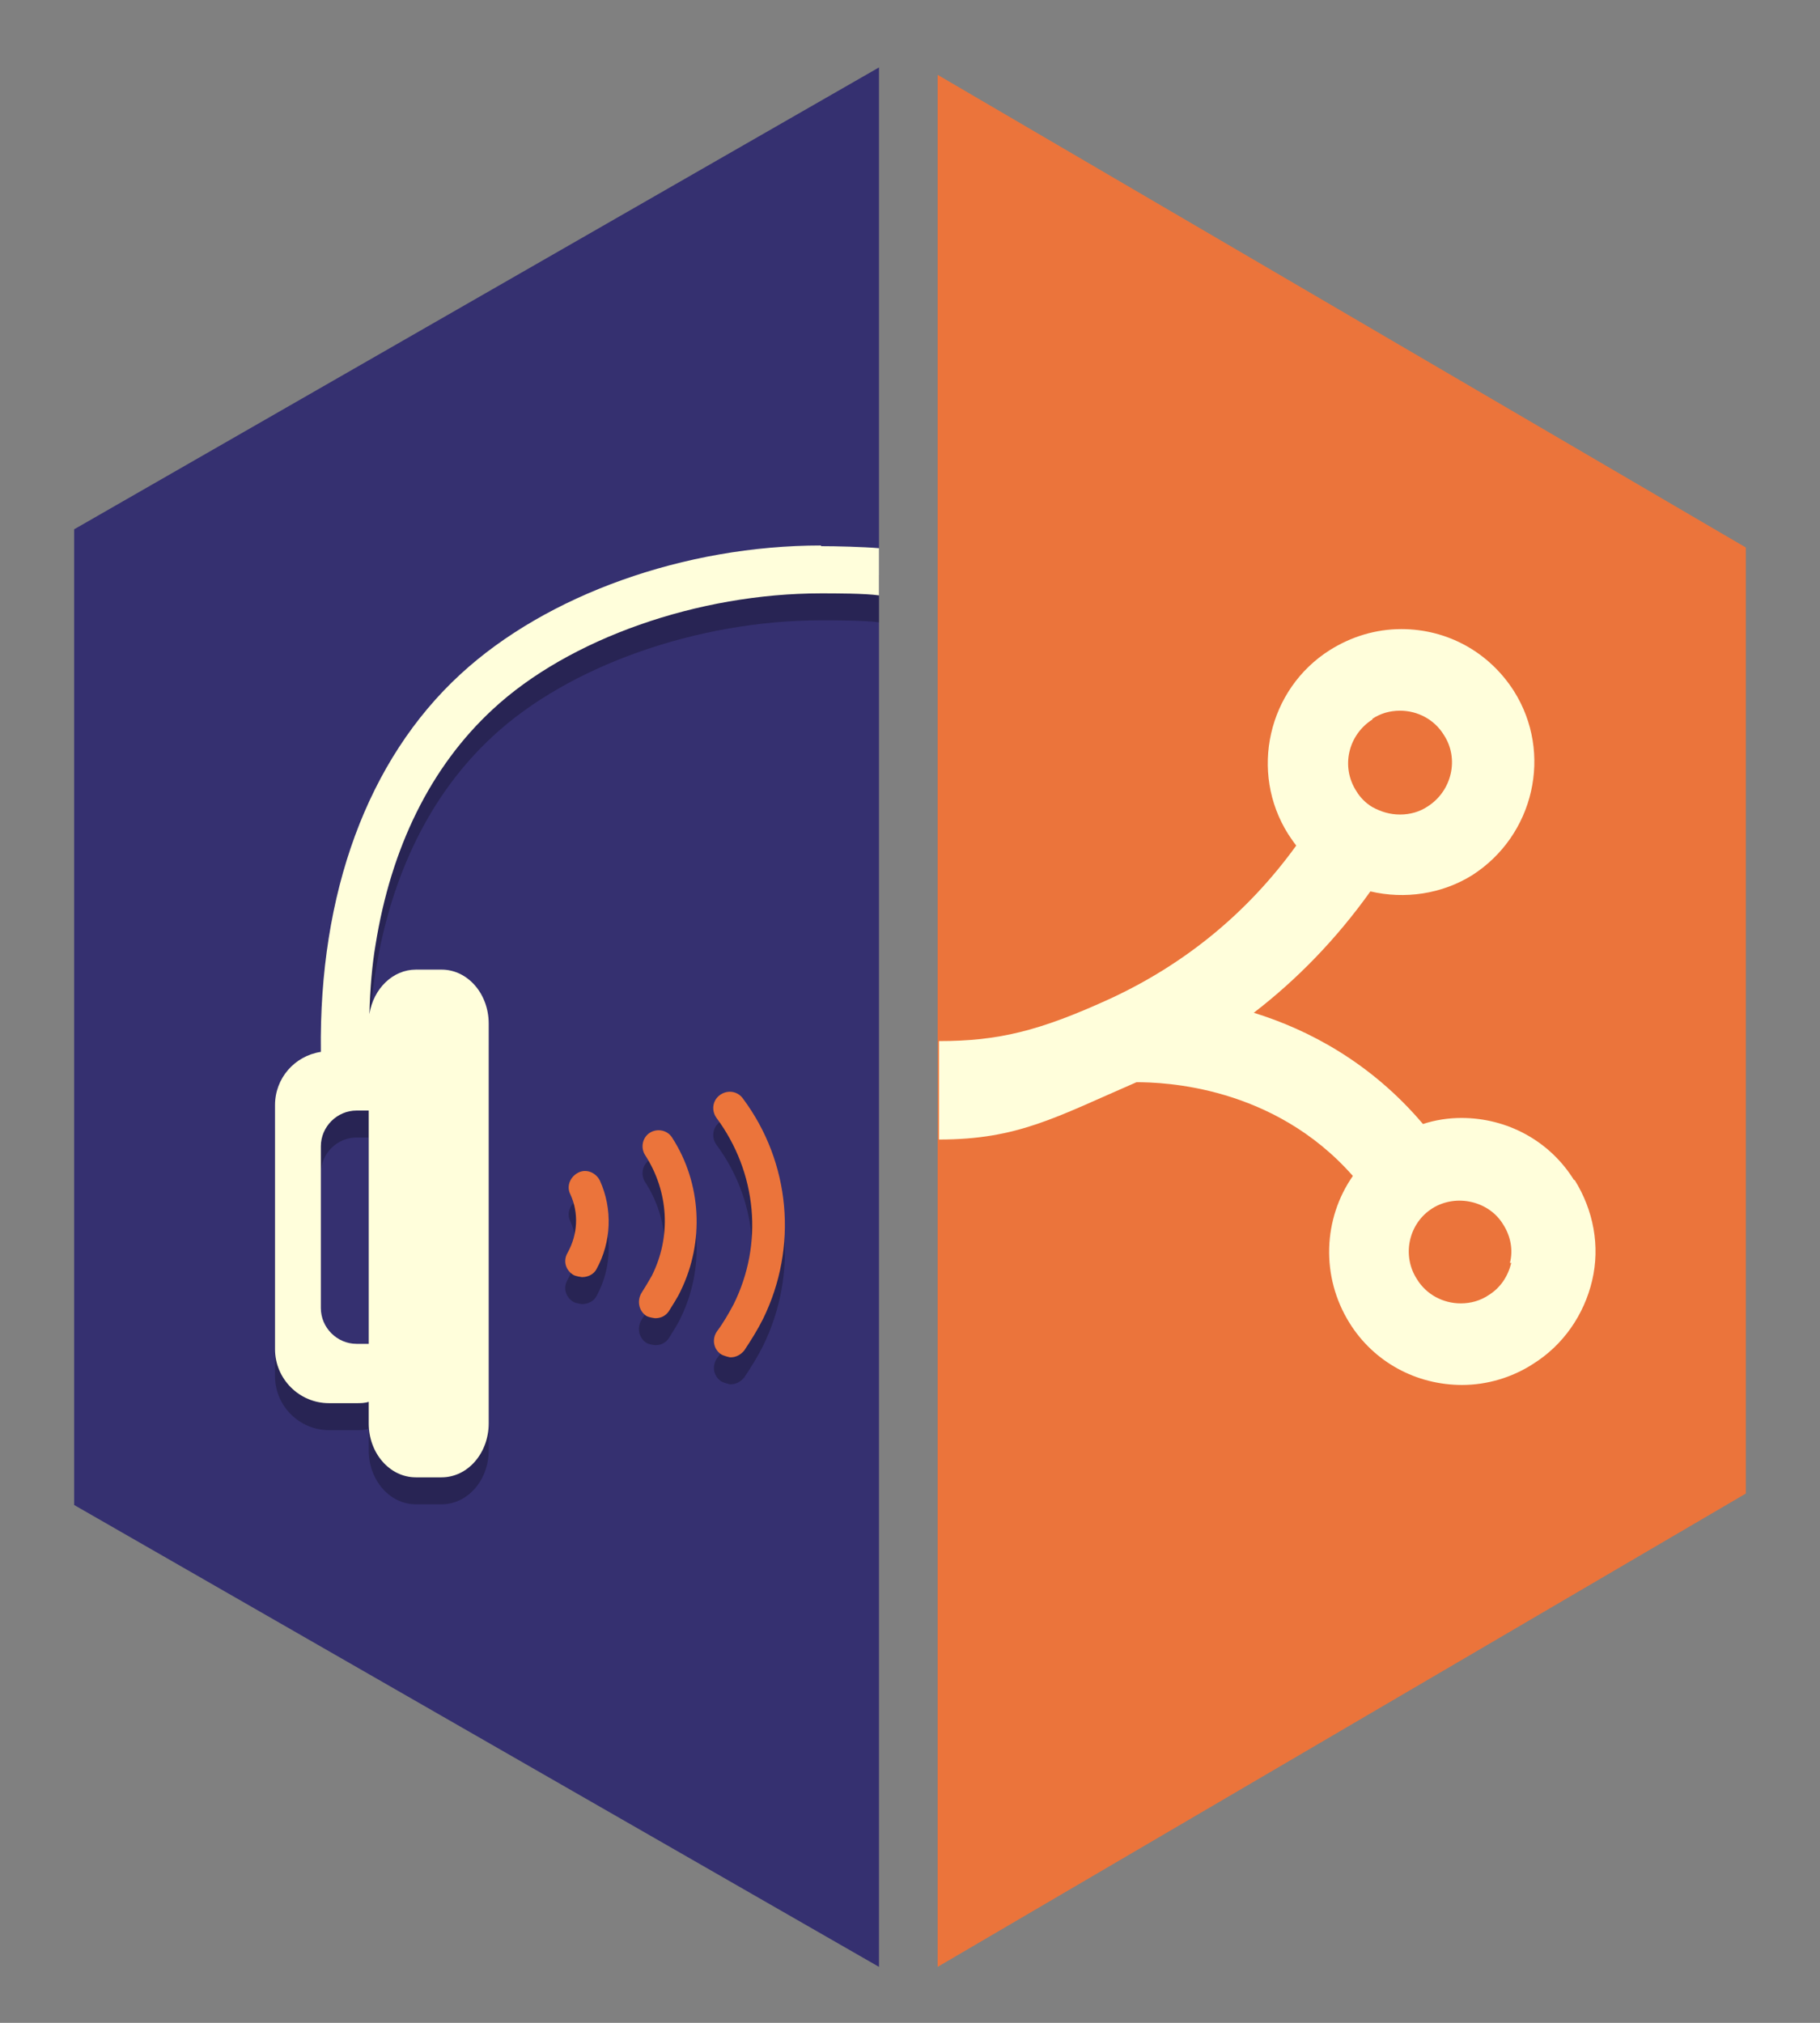
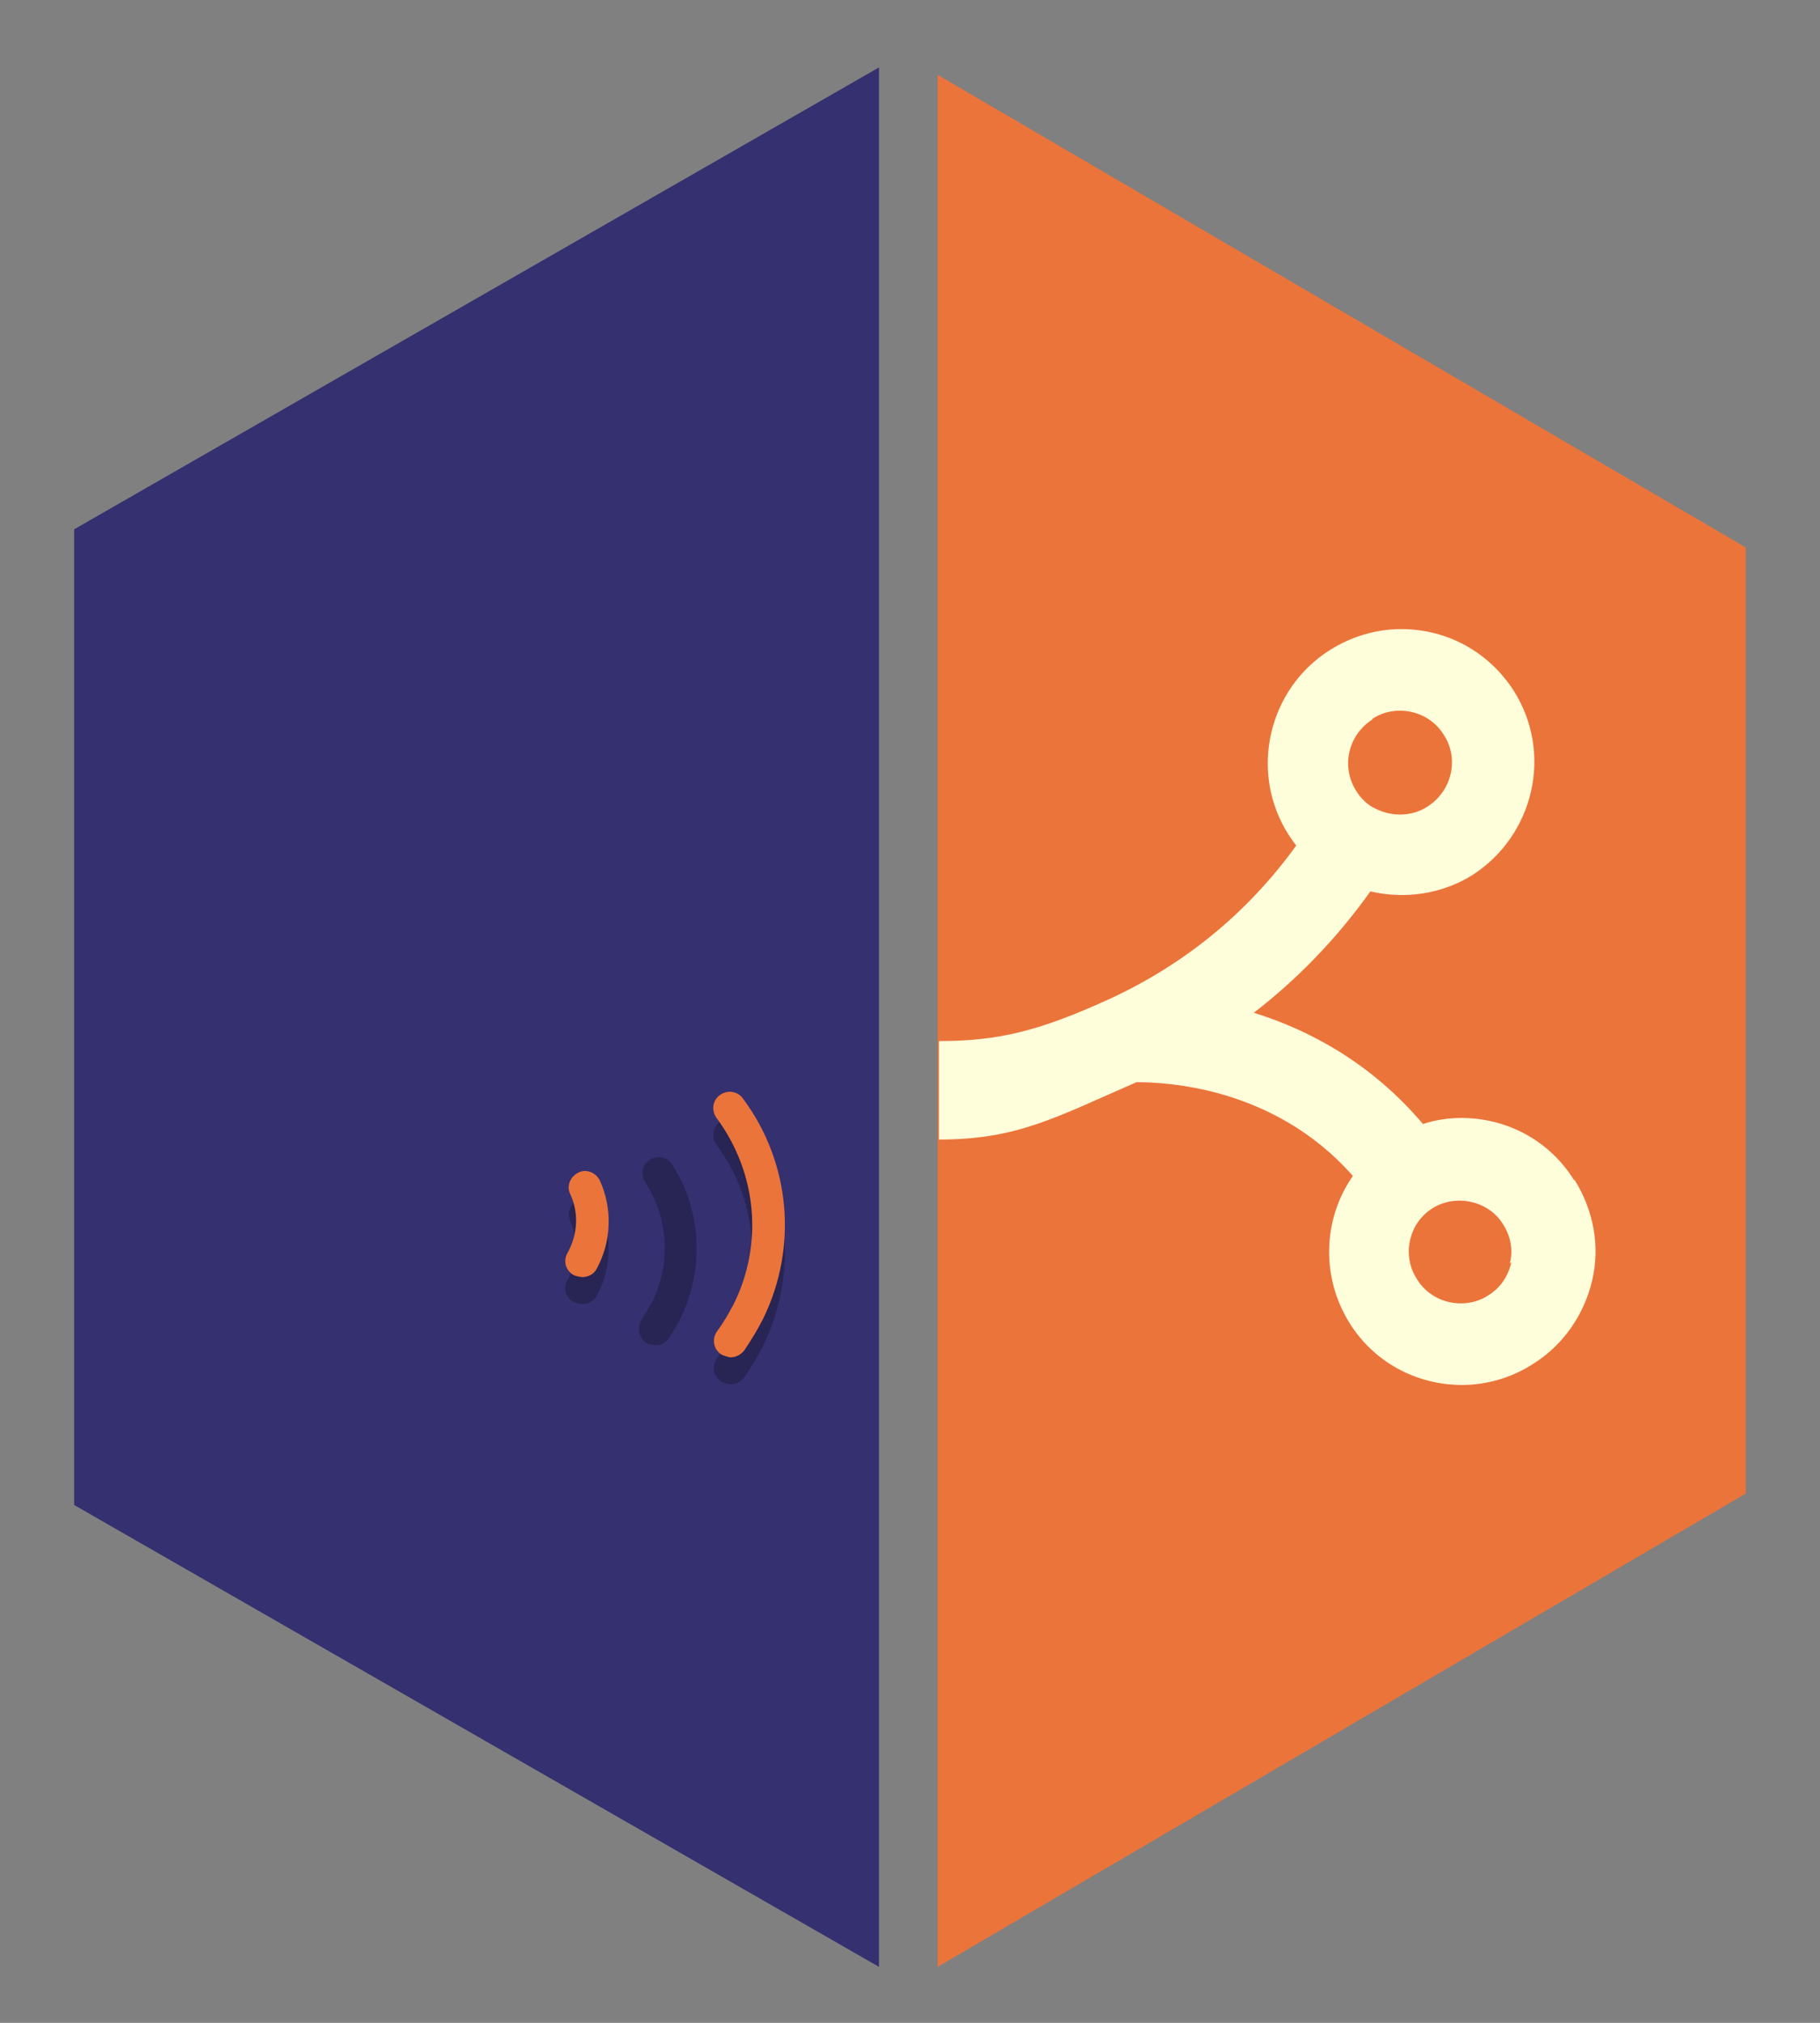
<svg xmlns="http://www.w3.org/2000/svg" viewBox="0 0 27 30">
  <rect x="0" y="0" width="27" height="30" fill="#808080" stroke="none" />
  <defs>
    <style>.b{isolation:isolate;}.c{fill:#fffedb;}.d{fill:#353070;}.e{mix-blend-mode:multiply;opacity:.25;}.f{fill:#eb743b;}</style>
  </defs>
  <g class="b">
    <g id="a">
      <g>
        <g>
          <polygon class="d" points="13.04 1 1.1 7.85 1.1 22.32 13.04 29.17 13.04 1" />
          <g>
            <g class="e">
              <path d="M9.72,19.95s-.1-.01-.14-.04c-.11-.08-.13-.23-.06-.34,.05-.08,.1-.16,.15-.25,.29-.58,.25-1.25-.1-1.79-.07-.11-.04-.26,.07-.33,.11-.07,.26-.04,.33,.07,.44,.68,.48,1.55,.13,2.27-.05,.11-.12,.21-.18,.31-.05,.07-.12,.1-.2,.1" />
              <path d="M10.83,20.53s-.1-.02-.14-.05c-.11-.08-.13-.23-.05-.34,.09-.12,.17-.26,.24-.39,.45-.9,.35-1.96-.25-2.77-.08-.11-.06-.26,.05-.34,.11-.08,.26-.06,.34,.05,.71,.95,.82,2.21,.3,3.27-.08,.16-.18,.32-.28,.47-.05,.06-.12,.1-.2,.1" />
              <path d="M8.63,19.34s-.08-.01-.12-.03c-.12-.07-.16-.21-.09-.33,.15-.27,.17-.59,.04-.87-.06-.12,0-.26,.12-.32,.12-.06,.26,0,.32,.12,.19,.42,.17,.91-.05,1.31-.04,.08-.13,.12-.21,.12" />
            </g>
            <g>
-               <path class="f" d="M9.72,19.55s-.1-.01-.14-.04c-.11-.08-.13-.23-.06-.34,.05-.08,.1-.16,.15-.25,.29-.58,.25-1.25-.1-1.79-.07-.11-.04-.26,.07-.33,.11-.07,.26-.04,.33,.07,.44,.68,.48,1.55,.13,2.27-.05,.11-.12,.21-.18,.31-.05,.07-.12,.1-.2,.1" />
              <path class="f" d="M10.83,20.13s-.1-.02-.14-.05c-.11-.08-.13-.23-.05-.34,.09-.12,.17-.26,.24-.39,.45-.9,.35-1.96-.25-2.77-.08-.11-.06-.26,.05-.34,.11-.08,.26-.06,.34,.05,.71,.95,.82,2.21,.3,3.27-.08,.16-.18,.32-.28,.47-.05,.06-.12,.1-.2,.1" />
              <path class="f" d="M8.63,18.94s-.08-.01-.12-.03c-.12-.07-.16-.21-.09-.33,.15-.27,.17-.59,.04-.87-.06-.12,0-.26,.12-.32,.12-.06,.26,0,.32,.12,.19,.42,.17,.91-.05,1.31-.04,.08-.13,.12-.21,.12" />
            </g>
          </g>
          <g>
            <g class="e">
-               <path d="M12.18,8.49c-2.02,0-4.07,.73-5.35,1.91-1.38,1.27-2.1,3.25-2.07,5.6-.39,.06-.68,.39-.68,.79v3.62c0,.44,.36,.8,.8,.8h.41c.06,0,.12,0,.18-.02v.32c0,.44,.31,.8,.7,.8h.38c.39,0,.7-.36,.7-.8v-5.93c0-.44-.31-.8-.7-.8h-.38c-.34,0-.63,.28-.69,.66,.01-.37,.04-.73,.09-1.02,.23-1.45,.82-2.65,1.74-3.5,1.13-1.05,3.05-1.72,4.87-1.72,.21,0,.65,0,.86,.03v-.7c-.24-.02-.63-.03-.86-.03Zm-6.89,11.84c-.29,0-.53-.24-.53-.53v-2.4c0-.29,.24-.53,.53-.53h.18v3.46h-.18Z" />
-             </g>
-             <path class="c" d="M12.18,8.09c-2.02,0-4.07,.73-5.35,1.91-1.38,1.27-2.1,3.25-2.07,5.6-.39,.06-.68,.39-.68,.79v3.62c0,.44,.36,.8,.8,.8h.41c.06,0,.12,0,.18-.02v.32c0,.44,.31,.8,.7,.8h.38c.39,0,.7-.36,.7-.8v-5.93c0-.44-.31-.8-.7-.8h-.38c-.34,0-.63,.28-.69,.66,.01-.37,.04-.73,.09-1.02,.23-1.45,.82-2.65,1.74-3.5,1.13-1.05,3.05-1.72,4.87-1.72,.21,0,.65,0,.86,.03v-.7c-.24-.02-.63-.03-.86-.03Zm-6.89,11.84c-.29,0-.53-.24-.53-.53v-2.4c0-.29,.24-.53,.53-.53h.18v3.46h-.18Z" />
+               </g>
          </g>
        </g>
        <polygon class="f" points="13.91 1.11 13.91 29.17 25.9 22.15 25.9 8.12 13.91 1.11" />
        <path class="c" d="M23.35,17.5c-.36-.58-.99-.92-1.67-.92-.19,0-.39,.03-.57,.09-.77-.91-1.7-1.4-2.51-1.65,.65-.5,1.23-1.1,1.73-1.8,.51,.12,1.06,.04,1.51-.24,.92-.59,1.2-1.81,.62-2.73-.37-.58-.99-.92-1.67-.92-.38,0-.74,.11-1.06,.31-.92,.58-1.2,1.81-.62,2.73,.04,.06,.08,.12,.12,.17-.73,1.01-1.67,1.77-2.78,2.28h0c-1.03,.47-1.64,.62-2.52,.62v1.46c1.17,0,1.73-.33,2.93-.85,.4,0,2.03,.05,3.21,1.39-.44,.63-.48,1.49-.05,2.18,.36,.58,.99,.92,1.67,.92,.37,0,.74-.11,1.05-.31,.45-.28,.76-.73,.88-1.24,.12-.51,.02-1.04-.26-1.49Zm-2.99-6.84c.12-.08,.26-.12,.41-.12,.26,0,.51,.13,.65,.36,.23,.35,.12,.83-.24,1.06-.12,.08-.26,.12-.41,.12s-.28-.04-.41-.11c-.1-.06-.18-.14-.24-.24-.23-.36-.12-.83,.24-1.06Zm2.06,8.07c-.05,.2-.16,.37-.34,.48-.12,.08-.26,.12-.41,.12-.26,0-.51-.13-.65-.36-.22-.34-.13-.8,.2-1.03l.03-.02c.35-.22,.84-.11,1.05,.24,.11,.17,.15,.38,.1,.57Z" />
      </g>
    </g>
  </g>
</svg>